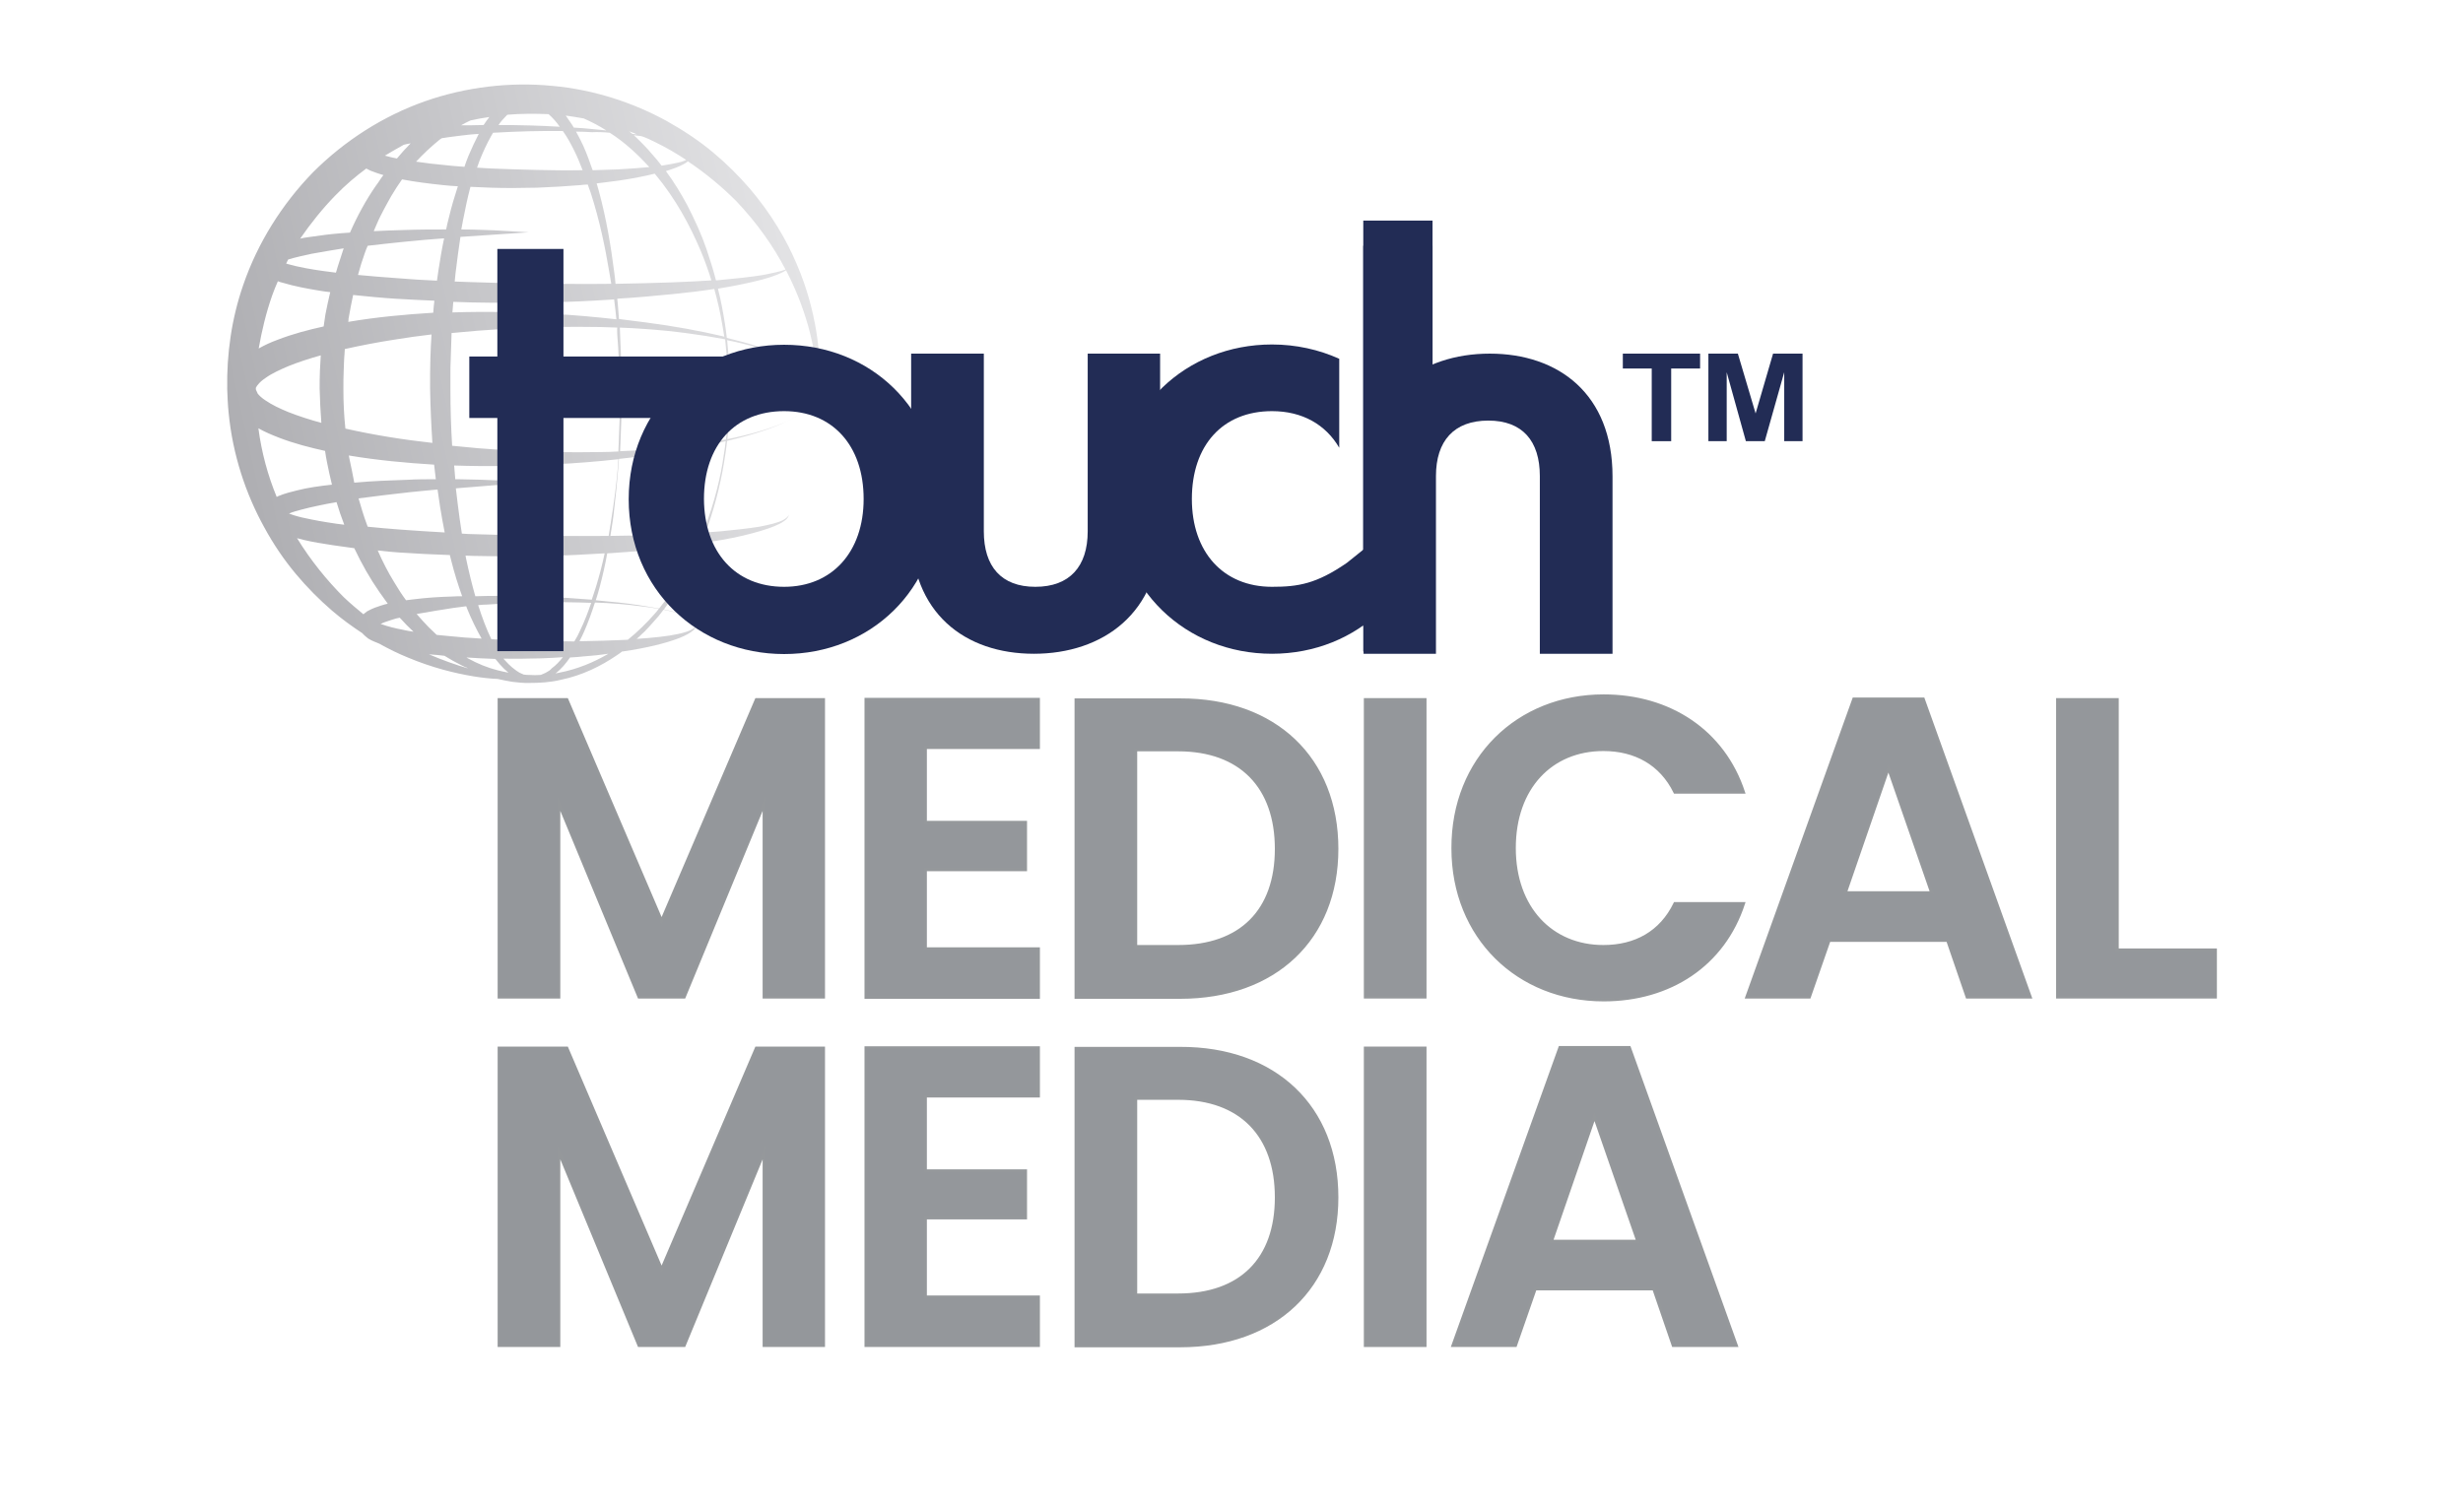
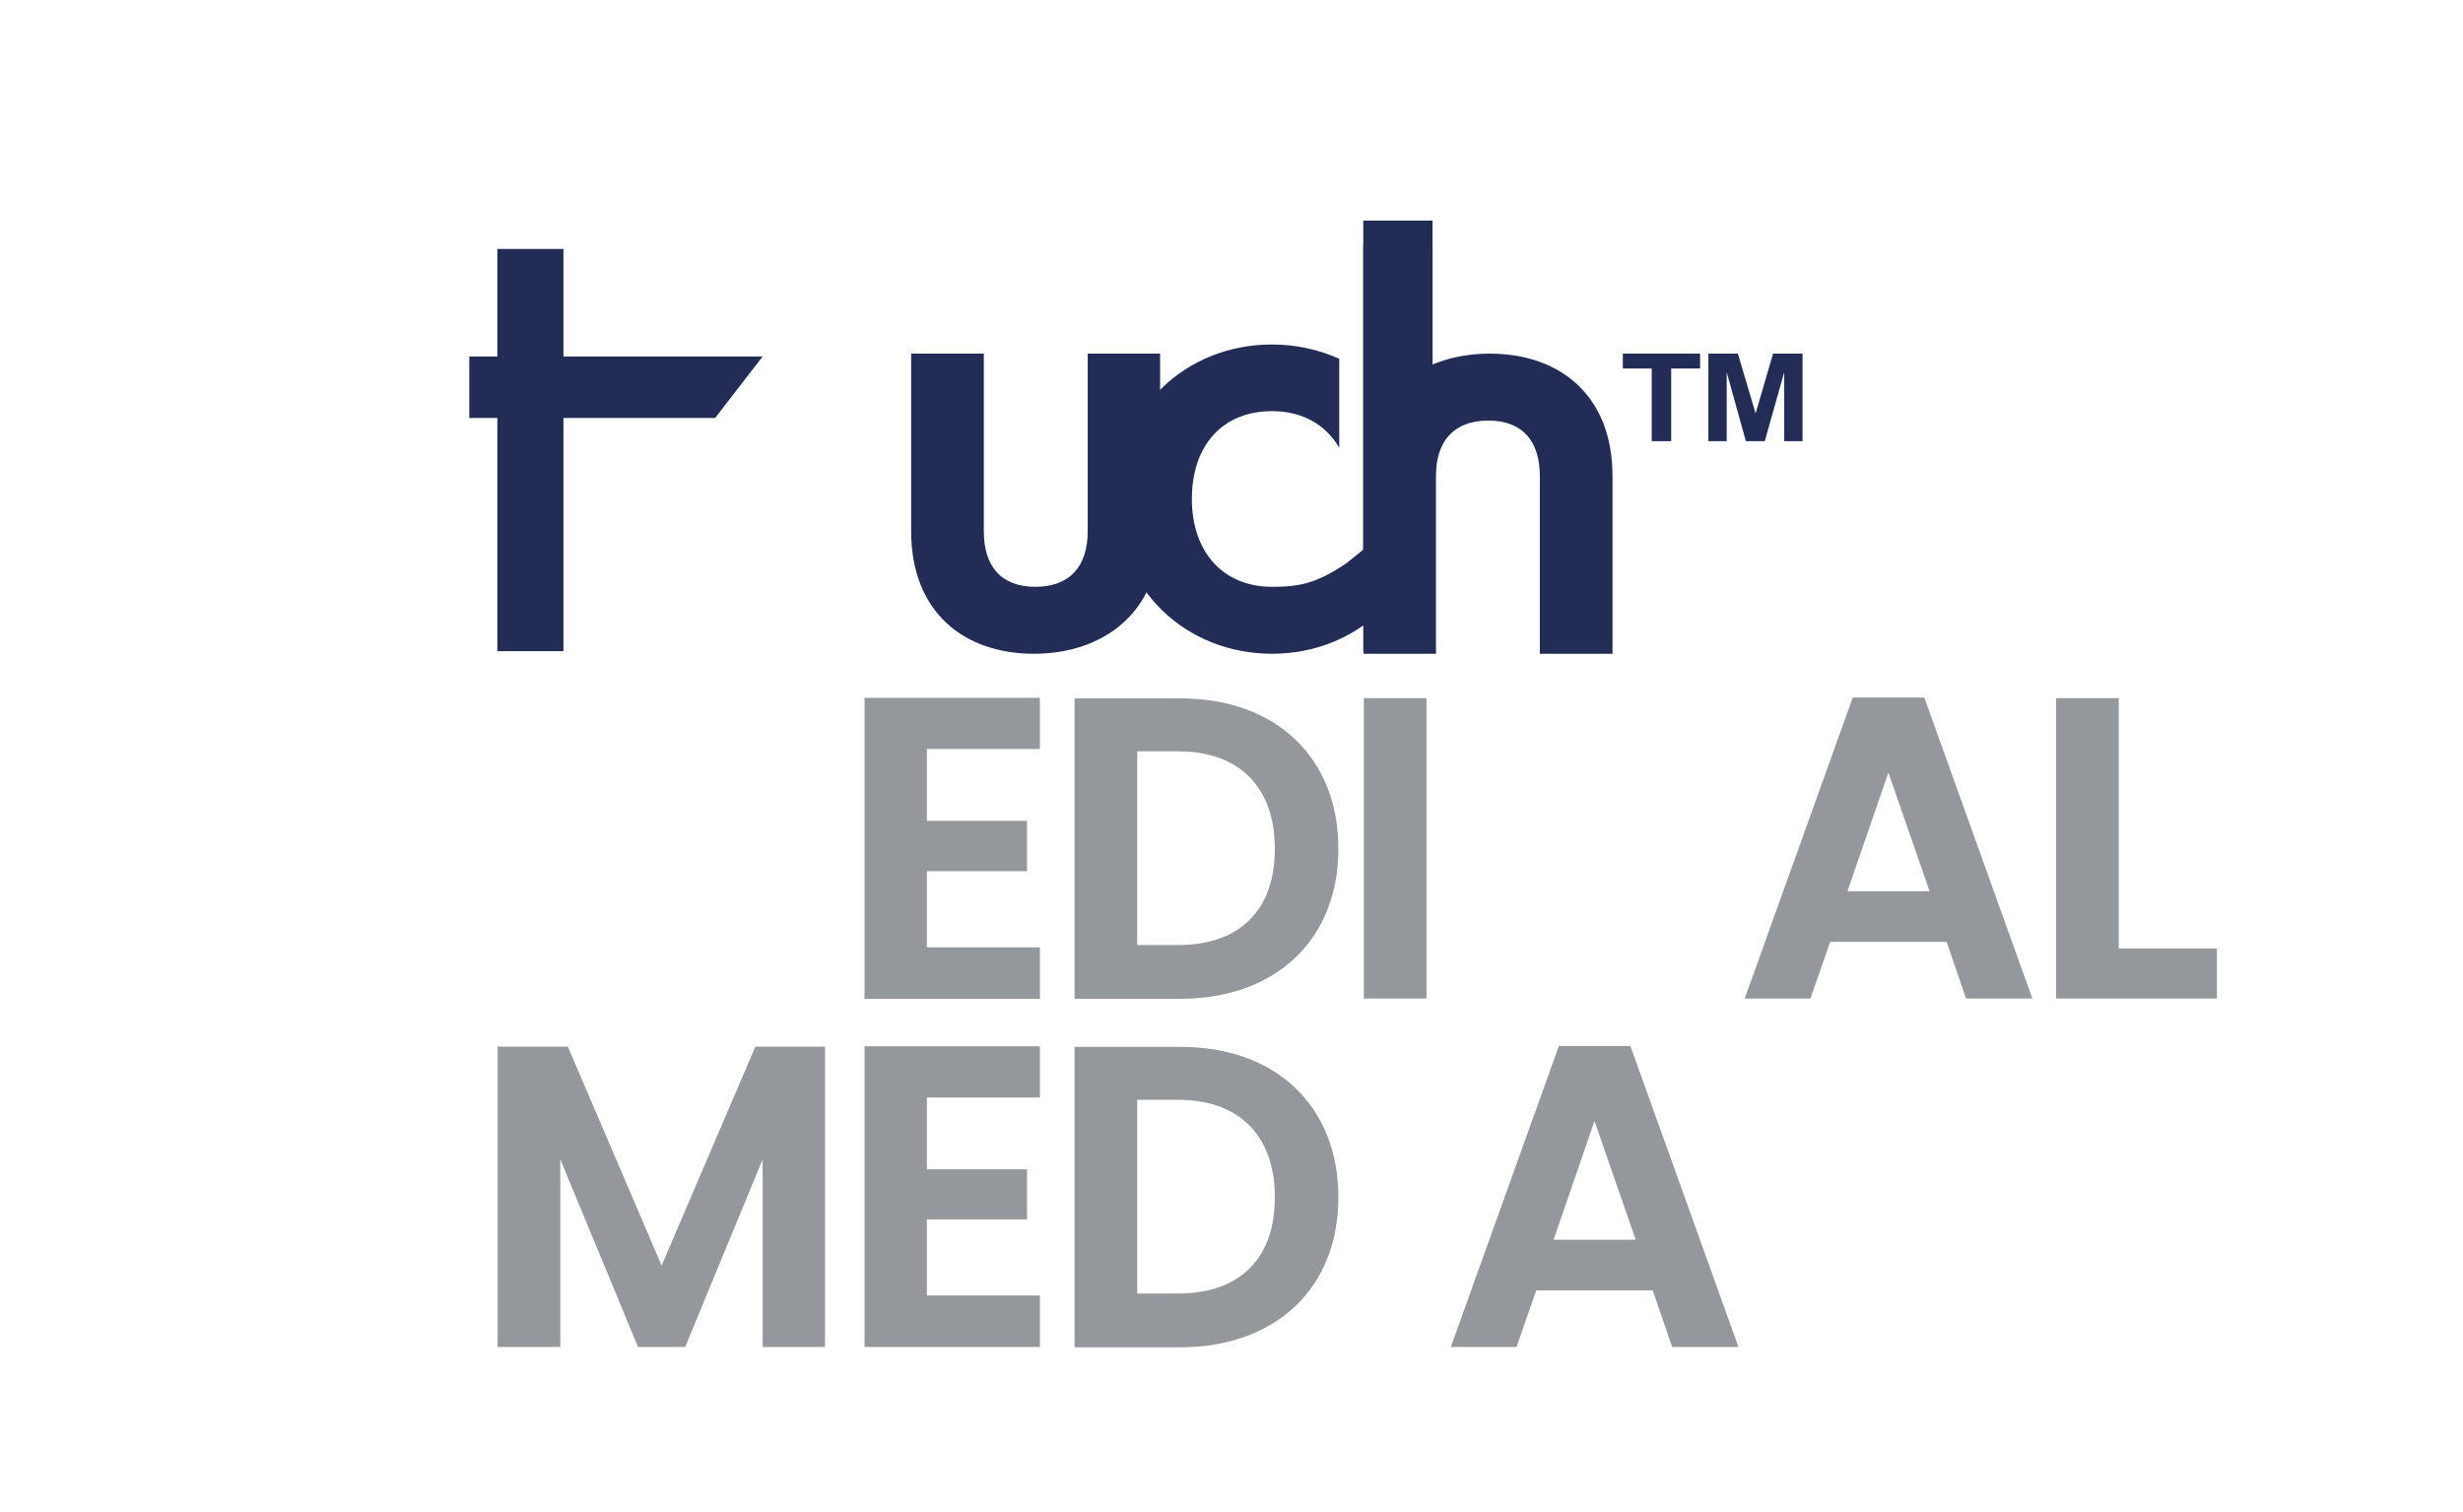
<svg xmlns="http://www.w3.org/2000/svg" version="1.1" id="Layer_1" x="0px" y="0px" viewBox="0 0 860.7 528.4" style="enable-background:new 0 0 860.7 528.4;" xml:space="preserve">
  <style type="text/css">
	.st0{fill:url(#SVGID_1_);}
	.st1{fill:#FFFFFF;stroke:#FFFFFF;stroke-width:2;stroke-miterlimit:10;}
	.st2{fill:#FFFFFF;stroke:#FFFFFF;stroke-width:0;stroke-miterlimit:10;}
	.st3{fill:#94979B;}
	.st4{fill:#FFFFFF;stroke:#FFFFFF;stroke-miterlimit:10;}
	.st5{fill:url(#SVGID_00000036211008629743715100000006529210601811618489_);}
	.st6{fill:#94969B;stroke:#94979B;stroke-width:2;stroke-miterlimit:10;}
	.st7{fill:#222C55;}
	.st8{fill:url(#SVGID_00000088819881486476845640000012196838949690300802_);}
	.st9{fill:#FFFFFF;}
	.st10{fill:url(#SVGID_00000008119766728633951020000002257315417264007088_);}
	.st11{fill:url(#SVGID_00000037653547109744049150000010033368530695881150_);}
	.st12{fill:none;}
	.st13{fill:url(#SVGID_00000120556963287108149570000015521709230547972999_);}
	.st14{fill:url(#SVGID_00000163041567842778652350000008684572224044265917_);}
	.st15{fill:url(#SVGID_00000054982934685281116330000004423327235322948277_);}
	.st16{fill:url(#SVGID_00000142135362421712123130000012136088090240259465_);}
	.st17{fill:url(#SVGID_00000125560700747789009520000002210779957177377180_);}
	.st18{fill:url(#SVGID_00000142138746006698102830000001869130070632694428_);}
	.st19{fill:url(#SVGID_00000180339102891776739190000017945701433982629548_);}
	.st20{fill:url(#SVGID_00000025429646975223531210000006092664156872829093_);}
	.st21{fill:url(#SVGID_00000102536598810061343870000004202178977494451344_);}
	.st22{fill:#94979B;stroke:#95989B;stroke-miterlimit:10;}
	.st23{fill:url(#SVGID_00000086656194705231382760000016902769043592614037_);}
	.st24{fill:url(#SVGID_00000114781616679519335340000008037620570334095794_);}
	.st25{fill:url(#SVGID_00000051372090720853819130000017646001255038945965_);}
	.st26{fill:url(#SVGID_00000147929248113212402890000010643774238708767134_);}
	.st27{fill:url(#SVGID_00000180352012762296035370000014461829746640963228_);}
	.st28{fill:url(#SVGID_00000046336200664799295170000006428417822753132171_);}
	.st29{fill:#0092BC;stroke:#0092BC;stroke-miterlimit:10;}
	.st30{fill:url(#SVGID_00000081628443350435794530000014361739489193125767_);}
	.st31{fill:url(#SVGID_00000014624596382615331000000014982922853486641289_);}
	.st32{fill:#E9521D;stroke:#E9521D;stroke-miterlimit:10;}
</style>
  <g>
    <g>
-       <path class="st22" d="M174.4,244.5h23.7l33.1,77.3l33.1-77.3h23.5v104H267v-67.6l-27.9,67.6h-15.8l-28-67.6v67.6h-20.9V244.5z" />
      <path class="st22" d="M362.9,261.3h-39.5v26.1h35V304h-35v27.6h39.5v17h-60.3V244.4h60.3V261.3z" />
      <path class="st22" d="M467.2,296.7c0,31.4-21.6,51.9-54.8,51.9H376v-104h36.4C445.6,244.5,467.2,265.1,467.2,296.7z M411.7,330.8    c21.9,0,34.3-12.5,34.3-34.1s-12.4-34.6-34.3-34.6h-14.8v68.7H411.7z" />
      <path class="st22" d="M477.1,244.5h20.9v104h-20.9V244.5z" />
-       <path class="st22" d="M560.4,243.2c23.1,0,41.9,12.4,48.9,33.7h-24c-4.9-10-13.9-14.9-25-14.9c-18.2,0-31.1,13.3-31.1,34.4    c0,21,13,34.4,31.1,34.4c11.2,0,20.1-4.9,25-15h24c-7,21.5-25.8,33.7-48.9,33.7c-29.9,0-52.7-21.9-52.7-53    C507.6,265.2,530.4,243.2,560.4,243.2z" />
      <path class="st22" d="M680.6,328.7h-41.4l-6.9,19.8h-21.9l37.4-104.2h24.3l37.4,104.2h-22.1L680.6,328.7z M659.9,268.5l-15,43.5    h30.1L659.9,268.5z" />
      <path class="st22" d="M739.9,244.5V332h34.3v16.5H719v-104H739.9z" />
    </g>
  </g>
  <g>
    <g>
      <path class="st22" d="M174.4,366.3h23.7l33.1,77.3l33.1-77.3h23.5v104H267v-67.6l-27.9,67.6h-15.8l-28-67.6v67.6h-20.9V366.3z" />
      <path class="st22" d="M362.9,383.1h-39.5v26.1h35v16.5h-35v27.6h39.5v17h-60.3V366.2h60.3V383.1z" />
      <path class="st22" d="M467.2,418.5c0,31.4-21.6,51.9-54.8,51.9H376v-104h36.4C445.6,366.3,467.2,386.9,467.2,418.5z M411.7,452.6    c21.9,0,34.3-12.5,34.3-34.1s-12.4-34.6-34.3-34.6h-14.8v68.7H411.7z" />
-       <path class="st22" d="M477.1,366.3h20.9v104h-20.9V366.3z" />
      <path class="st22" d="M577.9,450.5h-41.4l-6.9,19.8h-21.9l37.4-104.2h24.3l37.4,104.2h-22.1L577.9,450.5z M557.2,390.3l-15,43.5    h30.1L557.2,390.3z" />
    </g>
  </g>
  <linearGradient id="SVGID_1_" gradientUnits="userSpaceOnUse" x1="-381.724" y1="2797.36" x2="-176.413" y2="2797.36" gradientTransform="matrix(0.989 -0.212 0.214 0.977 -140.457 -2659.186)">
    <stop offset="0" style="stop-color:#AEAEB2" />
    <stop offset="1" style="stop-color:#E3E3E5" />
  </linearGradient>
-   <path class="st0" d="M285.2,115.5c-1.1-6.5-3-14.4-6.7-23c-3.6-8.6-9-17.8-16.5-26.6c-3.8-4.4-8.1-8.7-12.9-12.7  c-4.8-4-10.2-7.6-16.1-10.9c-11.7-6.4-25.4-11-40.1-12.3c-14.4-1.4-29.9,0.3-44.4,5.4c-14.5,5.1-28,13.7-39.1,24.8  C98.5,71.4,90,85,85,99.6c-4.1,11.8-5.8,24.2-5.6,36.2c0,0.1,0,0.2,0,0.2c0.1,2.8,0.2,5.5,0.5,8.3c1.4,14.6,6,28.4,12.5,40.1  c3.2,5.9,6.9,11.3,10.9,16.1c4,4.8,8.3,9.1,12.7,12.9c3.5,3,7.1,5.6,10.6,7.9c0.8,0.9,1.5,1.4,2.1,1.9c0.8,0.5,1.5,0.8,2.2,1.1  c0.6,0.2,1.2,0.5,1.7,0.7c3.4,1.9,6.7,3.5,9.9,4.8c8.6,3.6,16.4,5.5,23,6.6c3.1,0.5,5.9,0.8,8.4,0.9c1.7,0.4,3.4,0.7,5.1,1  c1,0.1,2,0.2,2.9,0.3c1,0.1,1.9,0.1,2.8,0.1c3.9,0,7.6-0.2,11.3-1.1c7.3-1.5,13.9-4.7,19.6-8.6c0.6-0.4,1.2-0.8,1.8-1.3  c0.1,0,0.1,0,0.2,0c8.3-1.2,15.2-2.9,19.8-4.7c2.3-0.9,4-1.9,5-2.8c0.5-0.4,0.7-1,0.8-1.3c0-0.3,0-0.5,0-0.5s0,0,0,0c0,0,0,0,0,0  c0,0,0,0,0,0c0,0.1,0,0.2-0.1,0.4c-0.2,0.3-0.4,0.7-1,1c-1,0.7-2.8,1.3-5.2,1.8c-3.6,0.8-8.5,1.3-14.4,1.7c0.3-0.3,0.6-0.5,0.9-0.8  c0.6-0.6,1.2-1.2,1.8-1.7c0.6-0.6,1.1-1.2,1.7-1.8c1.1-1.2,2.1-2.4,3.2-3.6c0.6-0.8,1.2-1.5,1.8-2.3c1,0.2,1.9,0.4,2.7,0.6  c3.1,0.8,5.6,1.6,7.1,2.6c0.7,0.5,1.2,1,1.4,1.4c0.2,0.4,0.2,0.7,0.2,0.7c0,0,0-0.2-0.2-0.7c-0.2-0.4-0.7-0.9-1.4-1.4  c-1.5-1-3.9-1.9-7-2.7c-0.8-0.2-1.7-0.4-2.7-0.6c3.2-4.2,5.9-8.5,8.2-12.8c1.9-3.5,3.5-6.9,4.8-10.3c2.6-0.4,5-0.8,7.3-1.2  c5.2-0.9,9.7-2,13.4-3.1c3.7-1.1,6.5-2.2,8.2-3.4c0.9-0.6,1.4-1.2,1.6-1.7c0.2-0.5,0.1-0.8,0.2-0.8c0,0,0,0.3-0.3,0.7  c-0.3,0.4-0.9,0.9-1.8,1.4c-1.8,0.9-4.6,1.6-8.3,2.3c-3.7,0.6-8.2,1.1-13.4,1.6c-1.7,0.1-3.6,0.3-5.4,0.4c0.1-0.3,0.2-0.6,0.4-0.9  c3.5-9.7,5.4-18.6,6.5-25.9c0.3-1.8,0.5-3.5,0.7-5.2c7.6-1.8,14.1-3.8,19.3-6.1c2.7-1.2,5-2.4,6.9-3.6c1.9-1.3,3.4-2.6,4.3-3.8  c1-1.2,1.3-2.4,1.6-3.2c0.1-0.8,0.1-1.2,0.1-1.2s0,0.4-0.1,1.2c-0.2,0.8-0.6,2-1.6,3.2c-1.9,2.5-5.9,5.2-11.3,7.4  c-5.1,2.1-11.6,4-19.1,5.5c0.5-4.6,0.7-8.4,0.8-11.2c0.1-2,0.1-3.5,0.1-4.5c0-1,0-1.6,0-1.6s0-0.5,0-1.6c0-1,0-2.6-0.1-4.5  c-0.1-2.8-0.4-6.6-0.9-11.2c7.5,1.5,13.9,3.4,19.1,5.5c5.5,2.2,9.5,4.9,11.4,7.4c1,1.2,1.4,2.4,1.6,3.2c0.1,0.8,0.1,1.2,0.1,1.2  s0-0.4-0.1-1.2c-0.2-0.8-0.6-2-1.6-3.2c-1-1.3-2.4-2.6-4.4-3.9c-1.9-1.3-4.3-2.5-7-3.7c-5.2-2.3-11.7-4.3-19.2-6.1  c-0.2-1.6-0.4-3.4-0.7-5.2c-0.6-3.7-1.3-7.7-2.4-12c6.1-1,11.3-2.1,15.5-3.2c3.7-1,6.5-2.1,8.3-3.2c4.1,7.9,6.7,15.3,8.3,21.6  c1.6,6.3,2.3,11.4,2.8,14.8c0.3,3.5,0.5,5.3,0.5,5.3s0-1.9,0.1-5.4C286.4,127.3,286.3,122.1,285.2,115.5z M215.7,116.9  c0.5,6.1,0.6,10.9,0.8,14.2c0.1,3.3,0.1,5,0.1,5s0,1.7,0,5c0,3.3-0.1,8.1-0.4,14.2c0,0.8-0.1,1.6-0.1,2.5c-2,0.1-4,0.2-6,0.2  c-5.4,0.1-11,0.1-16.8,0c-11.2-0.2-23.1-0.9-35.3-2.2c-0.4-6.5-0.6-13.2-0.6-19.7l0-5.2c0-1.7,0-3.4,0.1-5.1  c0.1-3.1,0.2-6.3,0.3-9.4c12.2-1.2,24-1.9,35.3-2.1c5.7-0.1,11.4-0.1,16.8,0c2,0.1,3.9,0.1,5.8,0.2  C215.6,115.2,215.7,116.1,215.7,116.9z M206.8,209.6c-10.8-0.9-23.3-1.5-36.7-1.3c-1.3,0-2.7,0.1-4,0.1c-1.2-4.2-2.3-8.7-3.3-13.5  c0-0.2-0.1-0.4-0.1-0.7c0.9,0,1.8,0.1,2.7,0.1c8.6,0.2,17,0.1,25.1,0c7.2-0.1,14.1-0.5,20.8-0.9c-0.8,3.8-1.8,7.6-3,11.6  C207.8,206.5,207.3,208,206.8,209.6z M191.1,234.9c-0.6,0.4-1.3,0.6-1.9,0.9c-0.1,0-0.2,0.1-0.3,0.1c-1.3,0.1-2.7,0.1-4,0  c-0.5,0-1,0-1.6-0.1c-0.1,0-0.1,0-0.2,0c-0.6-0.3-1.3-0.5-1.9-0.9c-0.3-0.2-0.6-0.4-0.9-0.6l-0.9-0.7c-0.6-0.4-1.1-1-1.7-1.5  c-0.6-0.6-1.2-1.3-1.8-1.9c4.5,0.1,8.9,0,13.1-0.1c2.6-0.1,5.2-0.2,7.7-0.4c-1.2,1.5-2.4,2.8-3.9,3.9  C192.3,234.2,191.7,234.6,191.1,234.9z M90.3,149.7c2.3,1.3,4.7,2.3,7,3.2c5.4,2.1,10.9,3.5,16.3,4.7c0.2,1.4,0.4,2.7,0.7,4.1  c0.5,2.6,1.1,5.2,1.7,7.7c-2.1,0.2-4.1,0.5-6.2,0.8c-2,0.3-4,0.7-6,1.2c-2,0.5-4.1,1-6.3,1.9c-0.3,0.1-0.5,0.2-0.8,0.4  C93.6,166.2,91.4,158.1,90.3,149.7z M89.7,136.8c-0.1-0.2-0.1-0.3-0.2-0.4c0-0.1,0-0.2-0.1-0.3l0-0.1l0,0c0,0,0,0,0,0c0,0,0,0,0,0  l0-0.2l0.1-0.6c0.1,0.1,0.1,0.2,0,0.2c0.1-0.1,0.2-0.3,0.2-0.4c0.1-0.2,0.3-0.3,0.4-0.5c0.6-0.8,1.5-1.6,2.7-2.4  c2.2-1.6,5.1-2.9,7.9-4.1c3.7-1.5,7.5-2.7,11.4-3.8c-0.1,1.7-0.2,3.5-0.3,5.3c-0.1,2.2-0.1,4.3-0.1,6.4c0.1,4,0.3,8,0.6,11.9  c-4-1.1-7.8-2.3-11.6-3.8c-2.9-1.2-5.7-2.5-8-4.1c-1.2-0.8-2.1-1.6-2.7-2.4C89.9,137.1,89.8,137,89.7,136.8z M213.1,46.4  c5.3,3.4,9.8,7.6,13.8,12c-3.3,0.3-6.9,0.6-10.9,0.8c-2.8,0.1-5.8,0.2-8.9,0.3c-1-2.9-2-5.7-3.3-8.6c-0.8-1.7-1.6-3.3-2.5-4.9  c1.9,0,3.8,0.1,5.6,0.2C209,46.1,211.1,46.2,213.1,46.4z M229.2,49.8c3.7,1.8,7.3,3.9,10.6,6.1c-1,0.5-2.4,0.9-4.1,1.2  c-1.3,0.3-2.8,0.5-4.5,0.8c-0.5-0.6-1-1.3-1.5-1.9c-1.1-1.2-2.1-2.5-3.2-3.7c-0.6-0.6-1.1-1.2-1.7-1.8c-0.6-0.6-1.2-1.2-1.8-1.8  c-0.5-0.5-1-1-1.5-1.4c0.1,0,0.3,0,0.4,0c0.8,0.1,1.6,0.2,2.3,0.3C226,48.2,227.6,49,229.2,49.8z M133,218.1  c0.6-0.3,1.2-0.6,1.9-0.8c1.1-0.4,2.2-0.7,3.4-1.1c0.4-0.1,0.9-0.2,1.4-0.3c1.6,1.8,3.2,3.4,4.8,4.9c-1.3-0.2-2.6-0.4-3.8-0.7  c-2.6-0.5-5.1-1.1-7.3-1.9C133.2,218.2,133.1,218.1,133,218.1z M128.2,183.3c-1.1-2.9-2-6-2.9-9.1c6-0.8,11.9-1.5,17.3-2.1  c3.6-0.4,7-0.7,10.3-1c0.3,2,0.6,4.1,0.9,6.1c0.5,3,1,6,1.6,8.9c-5.2-0.3-10.3-0.6-15.5-1c-3.8-0.3-7.6-0.6-11.4-1  C128.4,183.9,128.3,183.6,128.2,183.3z M128.5,85.9c4.4-0.5,8.7-1,12.8-1.4c5-0.5,9.6-0.9,13.9-1.2c-0.8,3.7-1.4,7.4-2,11.3  c-0.2,1.2-0.3,2.3-0.5,3.5c-4.7-0.2-9.4-0.5-14.2-0.9c-4.5-0.3-9-0.7-13.4-1.1c0.7-2.6,1.5-5.2,2.4-7.7  C127.8,87.6,128.1,86.7,128.5,85.9z M141.1,50.6c0.8-0.2,1.6-0.4,2.4-0.5c-1.7,1.7-3.3,3.5-4.8,5.3c-1.4-0.3-2.9-0.6-4.2-1  C136.7,53.1,138.9,51.8,141.1,50.6z M153.4,49c0.3-0.3,0.7-0.5,1-0.7c0.9-0.1,1.8-0.3,2.7-0.4c2.6-0.3,5.1-0.7,7.4-0.9  c0.9-0.1,1.8-0.1,2.8-0.2c-1.3,2.5-2.5,5.1-3.6,7.7c-0.5,1.3-1,2.5-1.4,3.8c-2.3-0.2-4.5-0.3-6.8-0.6c-3.4-0.3-6.8-0.7-10.1-1.2  C147.9,53.8,150.6,51.3,153.4,49z M171,40.9c-0.7,0.9-1.4,1.9-2,2.8c-0.1,0-0.1,0-0.2,0c-1.5,0-3,0.1-4.6,0.1c-1,0-2,0-3.1,0  c1.1-0.6,2.2-1.2,3.3-1.7C166.7,41.6,168.8,41.2,171,40.9z M154.9,64.7c1.7,0.2,3.4,0.3,5.1,0.4c-1.1,3.4-2.2,7-3.1,10.8  c-0.4,1.4-0.7,2.9-1,4.3c-4.6,0-9.5,0-14.9,0.2c-3.3,0.1-6.8,0.2-10.4,0.4c0.4-0.9,0.8-1.9,1.2-2.8c0.7-1.7,1.6-3.3,2.4-4.9  c0.9-1.6,1.7-3.2,2.6-4.7c1.2-2,2.4-3.9,3.7-5.7C145.2,63.6,150.1,64.2,154.9,64.7z M122.1,160.3c-0.1-0.4-0.1-0.7-0.2-1.1  c10.1,1.7,20.1,2.6,29.8,3.2c0.2,1.7,0.4,3.4,0.6,5.1c-3.2,0-6.6,0-10.1,0.2c-5.7,0.2-11.9,0.4-18.4,1  C123.3,165.9,122.7,163.1,122.1,160.3z M120.7,149.8c-0.5-4.6-0.7-9.3-0.7-13.8c0-2.1,0-4.3,0.1-6.3c0.1-2,0.1-4,0.3-6.1  c0-0.5,0.1-1,0.1-1.6c5.8-1.3,11.6-2.4,17.4-3.3c4.3-0.7,8.6-1.3,12.9-1.8c-0.2,2.8-0.3,5.6-0.4,8.4c0,1.8-0.1,3.5-0.1,5.3l0,5.2  c0.1,6.4,0.4,12.8,0.8,19C141.1,153.7,130.9,152.1,120.7,149.8z M121.7,112.5c0.1-0.4,0.1-0.7,0.1-1.1c0.5-2.8,1-5.6,1.6-8.3  c4.9,0.5,9.8,1,14.7,1.3c4.6,0.3,9.2,0.5,13.7,0.7c-0.2,1.4-0.3,2.8-0.4,4.2C141.7,109.9,131.7,110.8,121.7,112.5z M139.4,193.1  c6,0.4,11.9,0.7,17.8,0.9c0.2,0.7,0.3,1.3,0.5,2c1.1,4.4,2.4,8.5,3.8,12.4c-1.2,0-2.4,0-3.6,0.1c-4.2,0.1-8.8,0.4-13.6,1  c-0.8,0.1-1.6,0.2-2.4,0.3c-1.5-2-2.9-4.2-4.2-6.4c-2.1-3.4-4-7.1-5.7-11C134.4,192.7,136.9,192.9,139.4,193.1z M163.1,212.4  c1.6,4,3.4,7.6,5.2,10.8c-3.9-0.2-7.8-0.5-11.6-0.9c-1.4-0.1-2.7-0.3-4.1-0.4c-0.9-0.9-1.9-1.8-2.8-2.7c-1.4-1.4-2.8-3-4.2-4.6  c4.5-0.8,8.8-1.5,12.7-2.1c1.6-0.2,3.1-0.4,4.6-0.6C163,212.1,163.1,212.2,163.1,212.4z M200.5,52.3c1.2,2.4,2.2,4.8,3.1,7.2  c-0.3,0-0.7,0-1,0c-4.7,0.1-9.7,0-14.9-0.1c-5.2-0.1-10.5-0.3-15.9-0.5c-1.7-0.1-3.4-0.2-5.1-0.3c0.3-0.8,0.6-1.7,0.9-2.5  c1.2-3,2.5-5.8,4-8.5c0.2-0.4,0.5-0.8,0.7-1.2c8.6-0.5,16.8-0.7,24.4-0.6C198.2,47.9,199.4,50.1,200.5,52.3z M174.2,43.7  c0.8-1.2,1.7-2.2,2.7-3.2c0.1-0.1,0.3-0.3,0.4-0.4c4.8-0.4,9.6-0.4,14.4-0.2c1.5,1.3,2.8,2.8,3.9,4.4  C189,43.9,181.8,43.7,174.2,43.7z M163,229.8c3.3,0.2,6.6,0.4,9.9,0.5c0.1,0,0.1,0,0.2,0c1,1.3,2,2.4,3.1,3.5c0.5,0.4,1,0.9,1.5,1.3  c-1.2-0.2-2.5-0.5-3.7-0.8c-3.6-0.9-7-2.3-10.3-4.1C163.4,230,163.2,229.9,163,229.8z M222,46.9c-0.3,0-0.6-0.1-1-0.1  c-0.4-0.3-0.7-0.6-1.1-0.9c1.1,0.4,2.2,0.8,3.2,1.3C222.8,47,222.4,46.9,222,46.9z M211.9,45.6c-1.6-0.2-3.3-0.3-5-0.5  c-2.1-0.2-4.2-0.4-6.4-0.5c-0.3-0.5-0.6-1.1-1-1.6c-0.6-0.9-1.2-1.7-1.8-2.6c2.1,0.3,4.2,0.6,6.3,1C206.7,42.6,209.4,44,211.9,45.6z   M117.4,95.3c-1.5-0.2-3.1-0.4-4.6-0.6c-4.2-0.6-8.3-1.3-12.2-2.4c-0.2-0.1-0.4-0.1-0.6-0.2c0.2-0.5,0.5-0.9,0.7-1.4  c2.6-0.8,5.5-1.4,8.2-2c3.8-0.7,7.5-1.3,11.2-1.9C119.2,89.7,118.2,92.4,117.4,95.3z M95.1,103.3c0.6-1.7,1.3-3.4,2-5  c0.5,0.2,1.1,0.4,1.6,0.5c4.3,1.3,8.7,2.1,13,2.8c1.2,0.2,2.5,0.4,3.7,0.5c-0.6,2.6-1.2,5.2-1.7,7.9c-0.2,1.4-0.4,2.7-0.6,4.1  c-5.4,1.2-10.8,2.6-16.2,4.7c-2.2,0.8-4.4,1.8-6.5,3C91.5,115.5,93,109.3,95.1,103.3z M101,179.5c1.3-0.6,2.9-1,4.4-1.4  c1.8-0.5,3.7-0.9,5.5-1.3c2.2-0.5,4.5-0.9,6.7-1.3c0.8,2.7,1.7,5.3,2.7,7.9c-1.9-0.2-3.8-0.5-5.7-0.8c-2.1-0.3-4.1-0.7-6.1-1.1  c-2-0.4-3.9-0.8-5.8-1.4C102.2,179.9,101.6,179.7,101,179.5z M155.3,229.2c2.1,1.3,4.1,2.4,6.1,3.4c0.6,0.3,1.2,0.6,1.8,0.8  c0.1,0.1,0.2,0.1,0.3,0.2c-4.1-1.2-8.7-2.8-13.6-4.9C151.7,228.8,153.5,229,155.3,229.2z M189,224c-5.2-0.1-10.5-0.3-15.9-0.5  c-0.5,0-1-0.1-1.4-0.1c-1.7-3.5-3.2-7.5-4.6-11.9c1.1-0.1,2.2-0.2,3.2-0.2c13.1-0.9,25.5-1,36.3-0.6c-1.1,3.2-2.3,6.4-3.8,9.5  c-0.6,1.4-1.3,2.7-2.1,4C196.8,224.1,193,224.1,189,224z M190.4,187.3c-8.1-0.1-16.4-0.4-24.8-0.6c-1.4,0-2.8-0.1-4.2-0.2  c-0.5-3.3-1-6.6-1.4-10c-0.2-1.9-0.5-3.9-0.7-5.8c0.3,0,0.7-0.1,1-0.1c5.2-0.4,9.8-0.8,13.6-1.1c7.5-0.6,11.9-0.9,11.9-0.9  s-1.1-0.1-3.1-0.2c-2-0.1-5-0.3-8.8-0.5c-3.8-0.2-8.4-0.3-13.7-0.4c-0.4,0-0.8,0-1.1,0c-0.1-1.6-0.3-3.2-0.4-4.8  c12.1,0.4,23.8,0.2,34.9-0.4c7.8-0.4,15.4-1,22.5-1.8c-0.3,4.9-0.9,10.5-1.8,16.6c-0.5,3.2-1,6.7-1.6,10.2  C205.4,187.4,198,187.3,190.4,187.3z M193,109.7c-11.1-0.6-22.8-0.9-34.9-0.5c0.1-1.2,0.2-2.5,0.3-3.7c2,0.1,4.1,0.1,6.1,0.2  c8.7,0.2,17.2,0.1,25.5,0c8.3-0.1,16.2-0.5,23.8-1c0.3,0,0.5,0,0.8-0.1c0.3,2.4,0.6,4.8,0.8,7C208.2,110.8,200.7,110.1,193,109.7z   M213.4,99.2c-7.5,0.1-15.4,0-23.6,0c-8.2-0.1-16.7-0.3-25.3-0.6c-1.9-0.1-3.7-0.1-5.6-0.2c0.1-1,0.2-2,0.3-3  c0.5-4.3,1.1-8.5,1.7-12.6c4.5-0.3,8.6-0.6,11.9-0.8c7.7-0.5,12-0.8,12-0.8s-1.1-0.1-3.2-0.2c-2.1-0.1-5.1-0.3-8.9-0.5  c-3.3-0.1-7.1-0.3-11.5-0.3c0.2-1.1,0.4-2.2,0.6-3.2c0.8-4.1,1.6-8,2.6-11.7c2.4,0.1,4.8,0.2,7.1,0.3c5.5,0.2,10.9,0.1,16.2,0  c5.2-0.2,10.3-0.5,15.1-0.9c0.9-0.1,1.7-0.2,2.6-0.2c0.3,1,0.7,1.9,1,2.8c3.2,9.9,5.1,19.3,6.5,27.7c0.2,1.4,0.5,2.9,0.7,4.2  C213.6,99.2,213.5,99.2,213.4,99.2z M214.6,94.8c-1.1-8.5-2.6-18-5.4-28.3c-0.2-0.8-0.5-1.6-0.7-2.4c2.7-0.3,5.4-0.7,7.9-1  c4.7-0.7,8.8-1.5,12.4-2.4c7.3,8.7,12.3,18.1,16,26.8c1.5,3.6,2.8,7.2,3.8,10.5c-4.3,0.3-9,0.5-14,0.7c-6.1,0.2-12.6,0.4-19.5,0.5  C215,97.8,214.8,96.3,214.6,94.8z M117.3,68.2c3.3-3.4,6.9-6.5,10.7-9.3c0.6,0.3,1.1,0.6,1.6,0.8c1.5,0.6,3,1.1,4.4,1.5  c-0.4,0.5-0.8,1-1.1,1.5c-0.5,0.8-1,1.5-1.6,2.3c-3.4,4.9-6.4,10.4-9,16.3c-1,0.1-1.9,0.1-2.9,0.2c-3.8,0.3-7.7,0.8-11.7,1.4  c-0.9,0.1-1.9,0.3-2.8,0.5C108.7,77.9,112.8,72.8,117.3,68.2z M103.8,188.1c3.2,0.9,6.4,1.5,9.7,2c3.4,0.6,6.9,1,10.3,1.5  c2.6,5.5,5.5,10.6,8.7,15.2c1,1.4,2,2.8,3,4.2c-0.8,0.2-1.7,0.4-2.5,0.7c-1.3,0.4-2.7,0.9-4.2,1.7c-0.4,0.2-0.8,0.4-1.2,0.8  l-0.6,0.5c-2.3-1.9-4.6-3.8-6.9-6C114.2,202.8,108.6,195.9,103.8,188.1z M195.5,235.1c-0.5,0.1-1,0.2-1.5,0.3c0,0,0,0,0.1,0  c2.1-1.6,3.7-3.6,5.1-5.6c1.7-0.1,3.4-0.2,5-0.4c2.9-0.2,5.7-0.5,8.4-0.9C207.5,231.5,201.7,233.9,195.5,235.1z M228.9,214.4  c-2.8,3.2-6,6.4-9.5,9.2c-0.7,0-1.4,0.1-2.2,0.1c-4.1,0.2-8.6,0.3-13.3,0.4c-0.5,0-0.9,0-1.4,0c0.6-1.1,1.1-2.2,1.6-3.3  c1.5-3.4,2.7-6.8,3.8-10.2c0.1,0,0.1,0,0.2,0c5.5,0.2,10.6,0.6,15.1,1.2c2.6,0.3,4.9,0.6,7,1C229.8,213.3,229.4,213.9,228.9,214.4z   M230.3,212.7c-2.2-0.4-4.5-0.8-7.1-1.2c-4.5-0.7-9.5-1.2-15-1.7c0.5-1.5,0.9-3,1.3-4.4c1.1-4.1,2-8.1,2.7-12c0.6,0,1.1-0.1,1.7-0.1  c7.4-0.5,14.5-1.1,20.9-1.9c3.2-0.4,6.3-0.8,9.2-1.2C240.7,197.6,236.3,205.4,230.3,212.7z M252.9,159.2c-0.5,3.7-1.3,7.7-2.4,12  c-1.1,4.3-2.5,8.9-4.4,13.7c-0.2,0.4-0.3,0.9-0.5,1.3c-3.5,0.2-7.2,0.4-11.2,0.6c-6.4,0.3-13.4,0.4-20.8,0.5c-0.1,0-0.2,0-0.3,0  c0.6-3.5,1.1-6.9,1.4-10.1c0.5-4.2,0.9-8.2,1.2-11.9c0.1-1.7,0.3-3.3,0.4-4.9c3.3-0.4,6.5-0.7,9.7-1.2c10-1.4,19.2-3,27.2-4.9  c0.1,0,0.3-0.1,0.4-0.1C253.4,155.9,253.2,157.5,252.9,159.2z M254.3,130c0.1,2,0.1,3.5,0.2,4.5c0,1,0.1,1.6,0.1,1.6s0,0.5,0,1.6  c0,1,0,2.6-0.1,4.5c-0.1,2.9-0.3,6.7-0.8,11.4c-0.2,0-0.4,0.1-0.6,0.1c-8,1.6-17.2,2.8-27.2,3.5c-3,0.2-6.1,0.4-9.2,0.5  c0-0.8,0.1-1.6,0.1-2.4c0.3-6.1,0.4-10.9,0.4-14.2c0-3.3,0-5,0-5s0-1.7,0-5c-0.1-3.3-0.2-8.1-0.5-14.2c0-0.8-0.1-1.6-0.1-2.4  c3.1,0.1,6.1,0.3,9,0.5c10.1,0.7,19.2,2,27.3,3.5c0.2,0,0.3,0.1,0.5,0.1C253.9,123.3,254.2,127.1,254.3,130z M249.6,101  c1.2,4.3,2.1,8.3,2.7,11.9c0.3,1.7,0.6,3.3,0.8,4.8c-0.1,0-0.1,0-0.2-0.1c-8-1.9-17.2-3.6-27.2-4.9c-3.1-0.4-6.2-0.8-9.4-1.2  c-0.2-2.2-0.3-4.6-0.6-7.1c6.8-0.4,13.3-1,19.3-1.6C240.2,102.3,245.1,101.7,249.6,101C249.6,101,249.6,101,249.6,101z M266.1,96.2  c-3.8,0.6-8.4,1.1-13.7,1.6c-0.7,0.1-1.5,0.1-2.2,0.2c-0.9-3.6-2.1-7.3-3.4-11.2c-1.7-4.9-4-10-6.7-15.2c-2.1-3.9-4.5-7.9-7.4-11.8  c1.3-0.4,2.5-0.8,3.5-1.2c1.8-0.7,3.2-1.4,4.2-2.2c6.3,4.2,12,9,16.9,13.9c7.4,7.8,13.1,16,17.2,23.9  C272.7,94.9,269.8,95.5,266.1,96.2z" />
  <polygon class="st7" points="196.9,146.1 196.9,227.6 173.8,227.6 173.8,146.1 164,146.1 164,124.6 173.8,124.6 173.8,87 196.9,87   196.9,124.6 266.5,124.6 249.9,146.1 196.9,146.1 " />
  <g>
-     <path class="st7" d="M274,228.6c-29.9,0-54.3-22.4-54.3-54.1s24.4-54,54.3-54c30.1,0,54,22.3,54,54S304,228.6,274,228.6z    M274,205.1c16.8,0,27.8-12.2,27.8-30.7c0-18.8-11-30.7-27.8-30.7c-17.1,0-28,11.9-28,30.7C246.1,192.9,256.9,205.1,274,205.1z" />
-   </g>
+     </g>
  <g>
    <path class="st7" d="M470.7,196.7c-10.7,7.4-17.1,8.4-26.2,8.4c-17.1,0-28-12.2-28-30.7c0-18.8,10.8-30.7,28-30.7   c10.6,0,18.8,4.7,23.5,12.8v-31.1c-7.1-3.2-15.1-5-23.5-5c-29.9,0-54.3,22.3-54.3,54c0,31.7,24.4,54.1,54.3,54.1s54-22.4,54-54.1" />
  </g>
  <g>
    <path class="st7" d="M318.5,123.6h25.3v62.1c0,12.3,6.1,19.4,18,19.4c12,0,18.3-7.1,18.3-19.4v-62.1h25.3v62   c0,28.7-20.1,42.9-44.1,42.9c-24.1,0-42.9-14.2-42.9-42.9V123.6z" />
  </g>
  <g>
    <g>
      <path class="st7" d="M563.4,228.5h-25.3v-62.1c0-12.3-6.1-19.4-18-19.4c-12,0-18.3,7.1-18.3,19.4v62.1h-25.3v-62    c0-28.7,20.1-42.9,44.1-42.9c24.1,0,42.9,14.2,42.9,42.9V228.5z" />
    </g>
    <rect x="476.4" y="85.9" class="st7" width="24.2" height="141.8" />
    <rect x="476.4" y="77.1" class="st7" width="24.2" height="141.8" />
  </g>
  <g>
    <path class="st7" d="M577.2,154.2v-25.4h-10.1v-5.2h27v5.2H584v25.4H577.2z" />
    <path class="st7" d="M597,154.2v-30.6h10.3l6.2,20.9l6.1-20.9h10.3v30.6h-6.4v-24.1l-6.8,24.1h-6.6l-6.7-24.1v24.1H597z" />
  </g>
</svg>